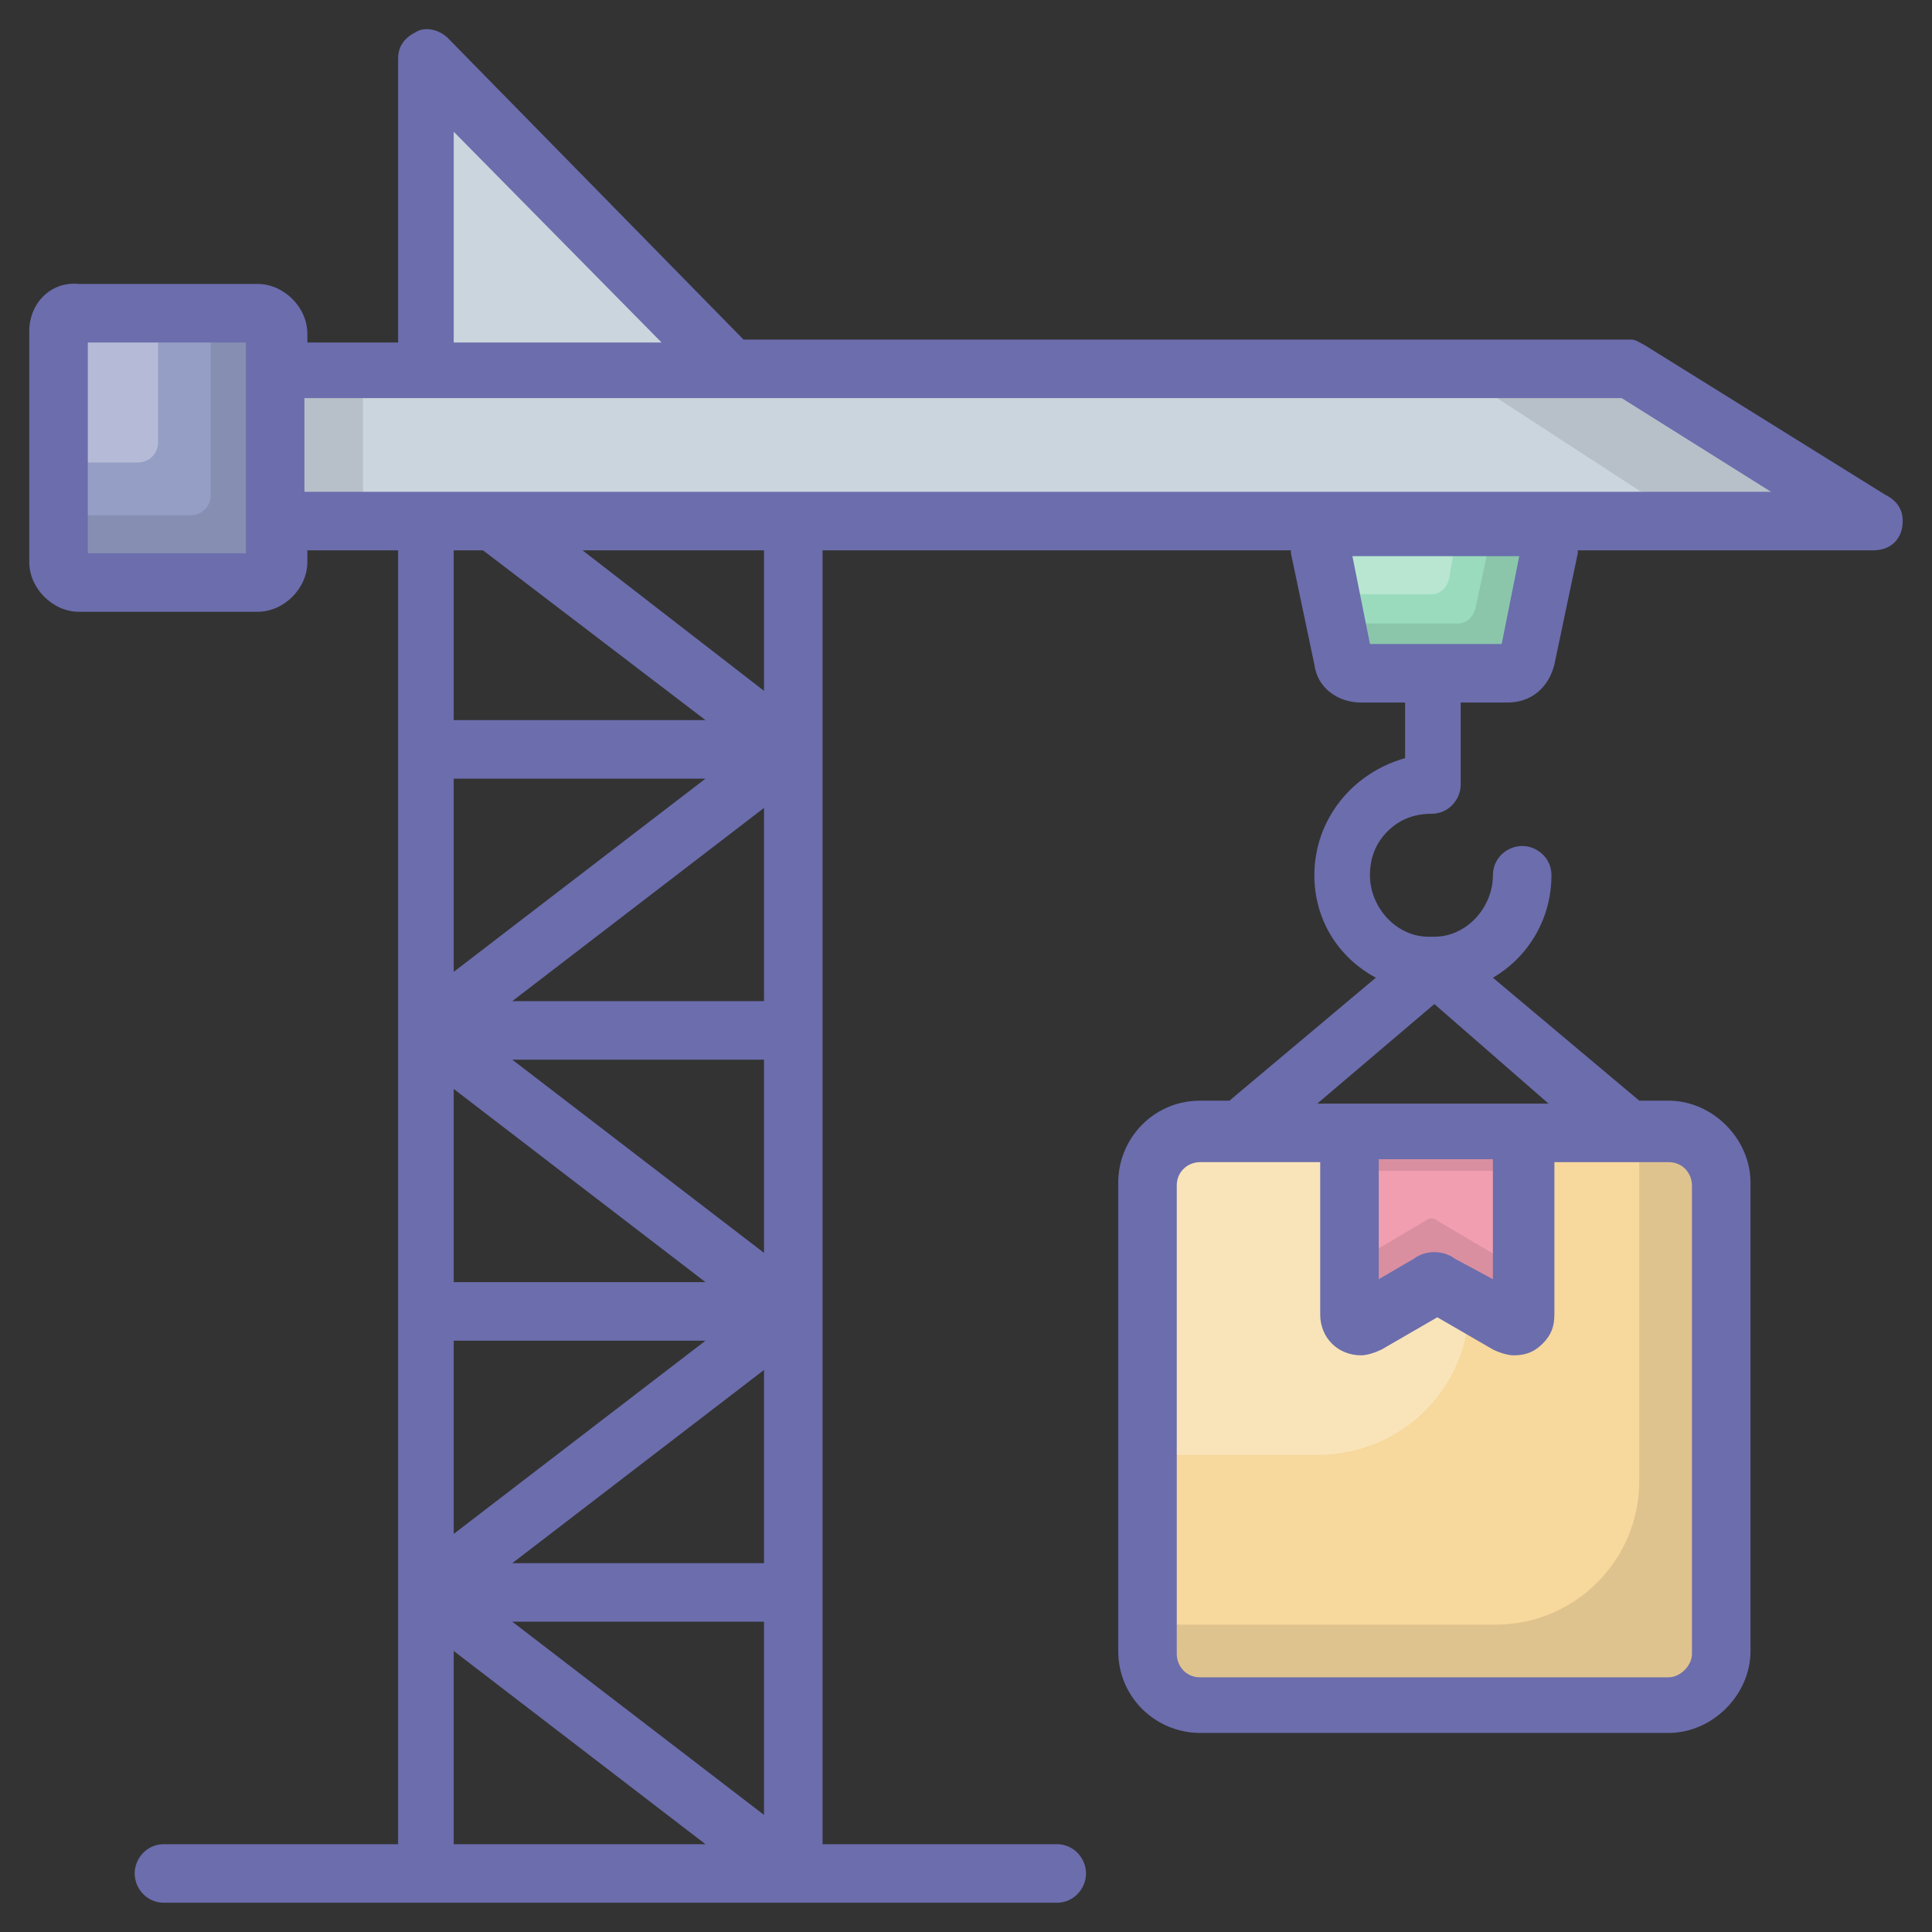
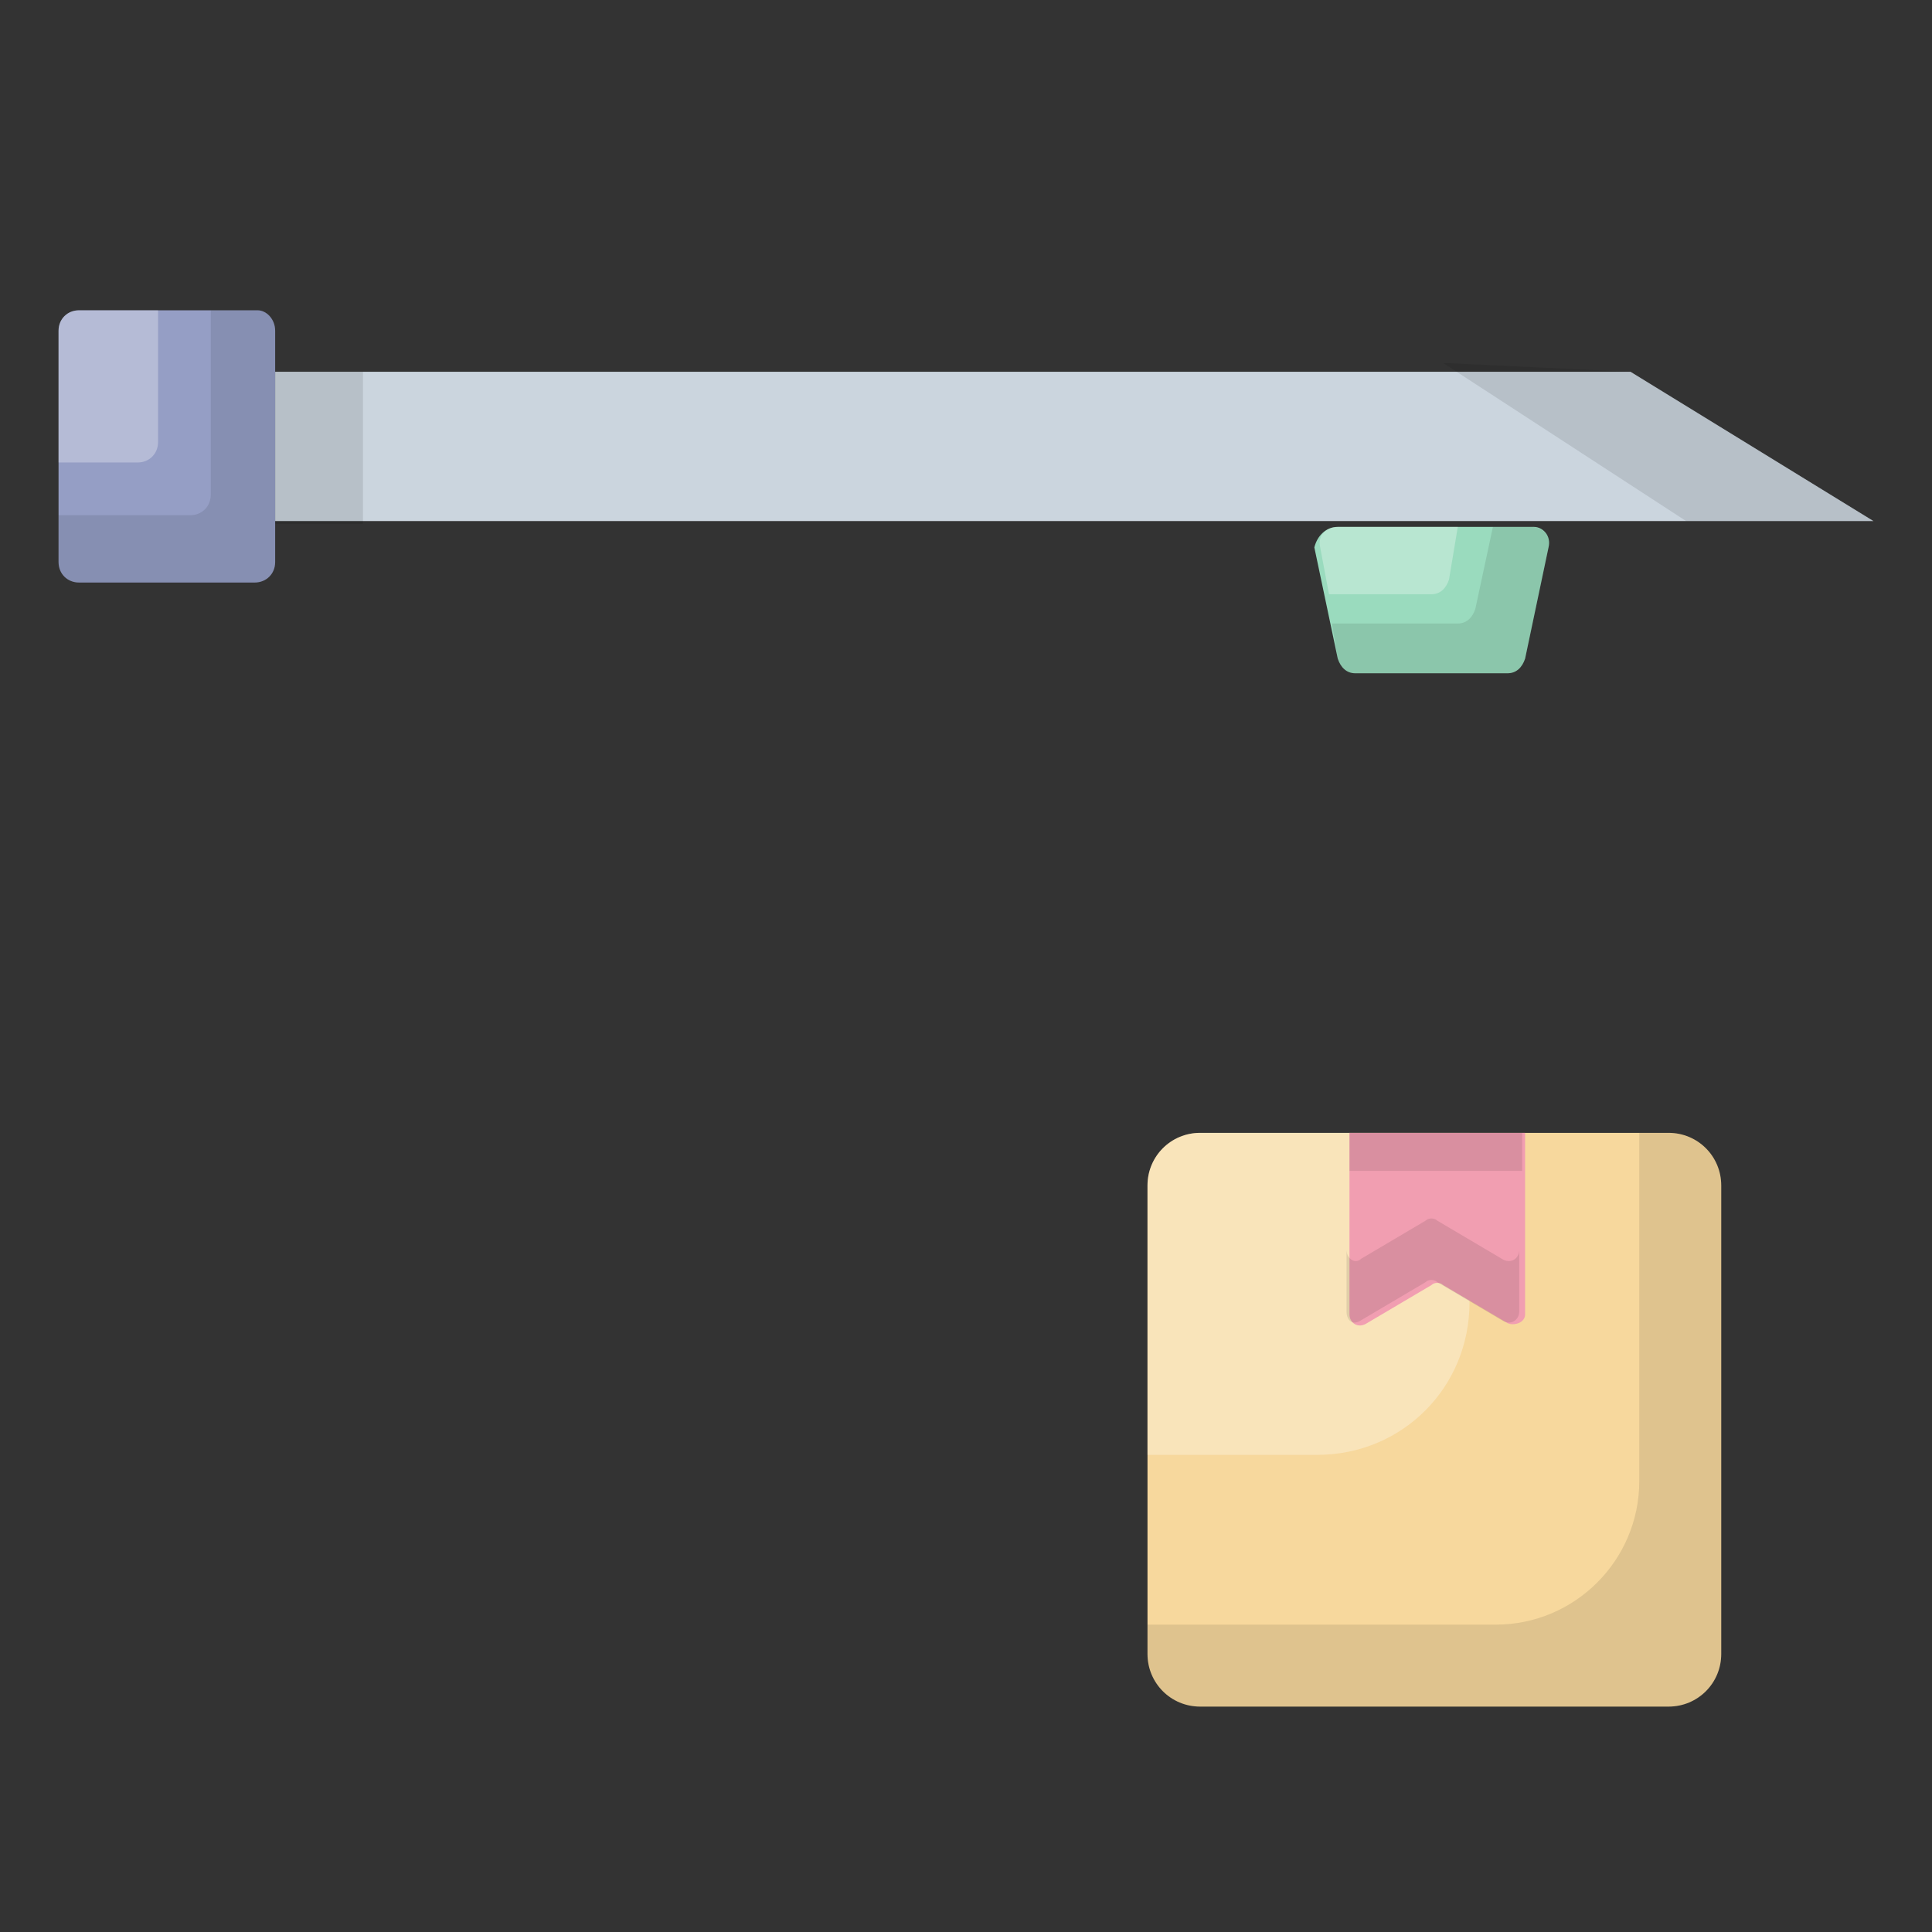
<svg xmlns="http://www.w3.org/2000/svg" width="256" height="256" viewBox="0 0 256 256" fill="none">
  <rect x="0" y="0" width="256" height="256" fill="#333333" stroke="none" />
  <g clip-path="url(#clip0_1279_3718)">
-     <path d="M105.115 57.406H56.242V7.758L105.115 57.406Z" fill="#CBD5DE" />
    <path d="M248.243 69.043H36.461V49.261H216.049L248.243 69.043Z" fill="#CBD5DE" />
    <path opacity="0.1" d="M248.243 69.043H223.418L191.224 48.097L216.049 49.261L248.243 69.043ZM36.461 49.261H48.097V69.43H36.461V49.261Z" fill="black" />
    <path d="M36.461 43.83V74.473C36.461 76.024 35.297 77.188 33.745 77.188H10.473C8.921 77.188 7.758 76.024 7.758 74.473V43.83C7.758 42.279 8.921 41.115 10.473 41.115H34.133C35.297 41.115 36.461 42.279 36.461 43.83Z" fill="#959EC5" />
    <path opacity="0.3" d="M20.945 41.115V58.57C20.945 60.121 19.782 61.285 18.23 61.285H7.758V43.83C7.758 42.279 8.921 41.115 10.473 41.115H20.945Z" fill="white" />
    <path opacity="0.1" d="M36.461 43.83V74.473C36.461 76.024 35.297 77.188 33.745 77.188H10.473C8.921 77.188 7.758 76.024 7.758 74.473V68.267H25.212C26.764 68.267 27.927 67.103 27.927 65.552V41.115H34.133C35.297 41.115 36.461 42.279 36.461 43.83Z" fill="black" />
    <path d="M205.188 72.534L202.085 87.273C201.697 88.436 200.921 89.212 199.757 89.212H179.588C178.424 89.212 177.648 88.436 177.26 87.273L174.157 72.534C174.545 70.982 175.709 69.818 177.26 69.818H203.248C204.412 69.818 205.576 70.982 205.188 72.534Z" fill="#9ADBBE" />
    <path opacity="0.3" d="M193.164 69.818L192 76.8C191.612 77.964 190.836 78.74 189.673 78.74H176.097L174.933 72.534C174.545 70.982 175.709 69.818 177.261 69.818H193.164Z" fill="white" />
    <path opacity="0.1" d="M205.188 72.534L202.085 87.273C201.697 88.436 200.921 89.212 199.758 89.212H179.588C178.424 89.212 177.649 88.436 177.261 87.273L176.485 82.618H193.164C194.327 82.618 195.103 81.843 195.491 80.679L197.818 69.818H202.861C204.412 69.818 205.576 70.982 205.188 72.534Z" fill="black" />
    <path d="M228.073 157.091V219.151C228.073 223.03 224.97 226.133 221.091 226.133H159.03C155.152 226.133 152.049 223.03 152.049 219.151V157.091C152.049 153.212 155.152 150.109 159.03 150.109H221.091C224.97 150.109 228.073 153.212 228.073 157.091Z" fill="#F7D89D" />
    <path opacity="0.3" d="M194.715 150.109V172.606C194.715 183.854 185.794 192.776 174.546 192.776H152.049V157.091C152.049 153.212 155.152 150.109 159.03 150.109H194.715Z" fill="white" />
    <path opacity="0.1" d="M228.073 157.091V219.151C228.073 223.03 224.97 226.133 221.091 226.133H159.03C155.152 226.133 152.049 223.03 152.049 219.151V215.273H198.206C208.679 215.273 217.212 206.739 217.212 196.266V150.109H221.091C224.97 150.109 228.073 153.212 228.073 157.091Z" fill="black" />
    <path d="M178.812 150.109V174.157C178.812 175.321 179.976 176.097 181.139 175.321L189.673 170.279C190.061 169.891 190.836 169.891 191.224 170.279L199.757 175.321C200.533 175.709 202.085 175.321 202.085 174.157V150.109H178.812Z" fill="#F19EB1" />
    <path opacity="0.1" d="M201.309 165.624V173.769C201.309 174.933 200.146 175.709 198.982 174.933L190.449 169.891C190.061 169.503 189.285 169.503 188.897 169.891L180.364 174.933C179.2 175.709 178.424 174.933 178.424 173.769V165.624C178.424 166.788 179.588 167.563 180.364 166.788L188.897 161.745C189.285 161.357 190.061 161.357 190.449 161.745L198.982 166.788C200.146 167.563 201.309 166.788 201.309 165.624ZM178.812 150.109H201.697V155.151H178.812V150.109Z" fill="black" />
-     <path d="M249.794 65.552L217.988 45.77C217.212 45.382 216.824 44.994 216.049 44.994H98.521L59.346 5.043C58.182 3.879 56.242 3.491 55.079 4.267C53.527 5.043 52.752 6.206 52.752 7.758V45.382H40.727V44.218C40.727 40.727 37.624 37.624 34.133 37.624H10.473C6.594 37.237 3.879 40.34 3.879 43.831V74.473C3.879 77.964 6.982 81.067 10.473 81.067H34.133C37.624 81.067 40.727 77.964 40.727 74.473V72.921H52.752V244.364H21.721C19.394 244.364 17.843 246.303 17.843 248.243C17.843 250.182 19.394 252.121 21.721 252.121H140.024C142.352 252.121 143.903 250.182 143.903 248.243C143.903 246.303 142.352 244.364 140.024 244.364H108.994V72.921H171.055V73.309L174.158 88.049C174.546 91.152 177.261 93.091 180.364 93.091H186.182V100.461C179.2 102.4 174.158 108.606 174.158 115.976C174.158 121.794 177.261 126.837 182.303 129.552L162.909 145.843H159.03C152.824 145.843 148.17 150.885 148.17 156.703V218.764C148.17 224.97 153.212 229.624 159.03 229.624H221.091C226.909 229.624 231.952 224.582 231.952 218.764V156.703C231.952 150.885 226.909 145.843 221.091 145.843H217.212L197.818 129.552C202.473 126.837 205.576 121.794 205.576 115.976C205.576 113.649 203.636 112.097 201.697 112.097C199.758 112.097 197.818 113.649 197.818 115.976C197.818 120.243 194.327 124.121 190.061 124.121H189.285C185.018 124.121 181.527 120.243 181.527 115.976C181.527 113.649 182.303 111.709 183.855 110.158C185.406 108.606 187.346 107.831 189.673 107.831C192 107.831 193.552 105.891 193.552 103.952V93.091H199.758C202.861 93.091 205.188 91.152 205.964 88.049L209.067 73.309V72.921H248.243C250.57 72.921 252.121 71.37 252.121 69.043C252.121 67.491 251.346 66.328 249.794 65.552ZM32.582 73.309H11.636V45.382H32.582V73.309ZM216.049 153.988H221.091C223.03 153.988 224.194 155.54 224.194 157.091V219.152C224.194 220.703 222.643 222.255 221.091 222.255H159.03C157.091 222.255 155.927 220.703 155.927 219.152V157.091C155.927 155.152 157.479 153.988 159.03 153.988H174.933V174.158C174.933 177.261 177.261 179.588 180.364 179.588C181.14 179.588 182.303 179.2 183.079 178.812L190.449 174.546L197.818 178.812C198.594 179.2 199.758 179.588 200.533 179.588C202.085 179.588 203.249 179.2 204.412 178.037C205.576 176.873 205.964 175.709 205.964 174.158V153.988H216.049ZM182.691 169.503V153.6H197.818V169.503L192.776 166.788C191.224 165.624 188.897 165.624 187.346 166.788L182.691 169.503ZM190.061 133.043L205.188 146.231H174.546L190.061 133.043ZM60.121 17.455L87.661 45.382H60.121V17.455ZM60.121 244.364V218.764L93.479 244.364H60.121ZM93.479 103.176L60.121 128.776V103.176H93.479ZM60.121 95.418V72.921H64L93.479 95.418H60.121ZM93.479 177.649L60.121 203.249V177.649H93.479ZM60.121 169.891V144.291L93.479 169.891H60.121ZM101.236 240.485L67.879 214.885H101.236V240.485ZM101.236 207.127H67.879L101.236 181.527V207.127ZM101.236 166.012L67.879 140.412H101.236V166.012ZM101.236 132.655H67.879L101.236 107.055V132.655ZM101.236 91.54L77.188 72.921H101.236V91.54ZM198.982 85.334H181.527L179.2 73.697H201.309L198.982 85.334ZM40.34 65.164V52.752H214.885L234.667 65.164H40.34Z" fill="#6B6DAD" />
  </g>
  <defs>
    <clipPath id="clip0_1279_3718">
      <rect width="256" height="256" fill="white" />
    </clipPath>
  </defs>
</svg>